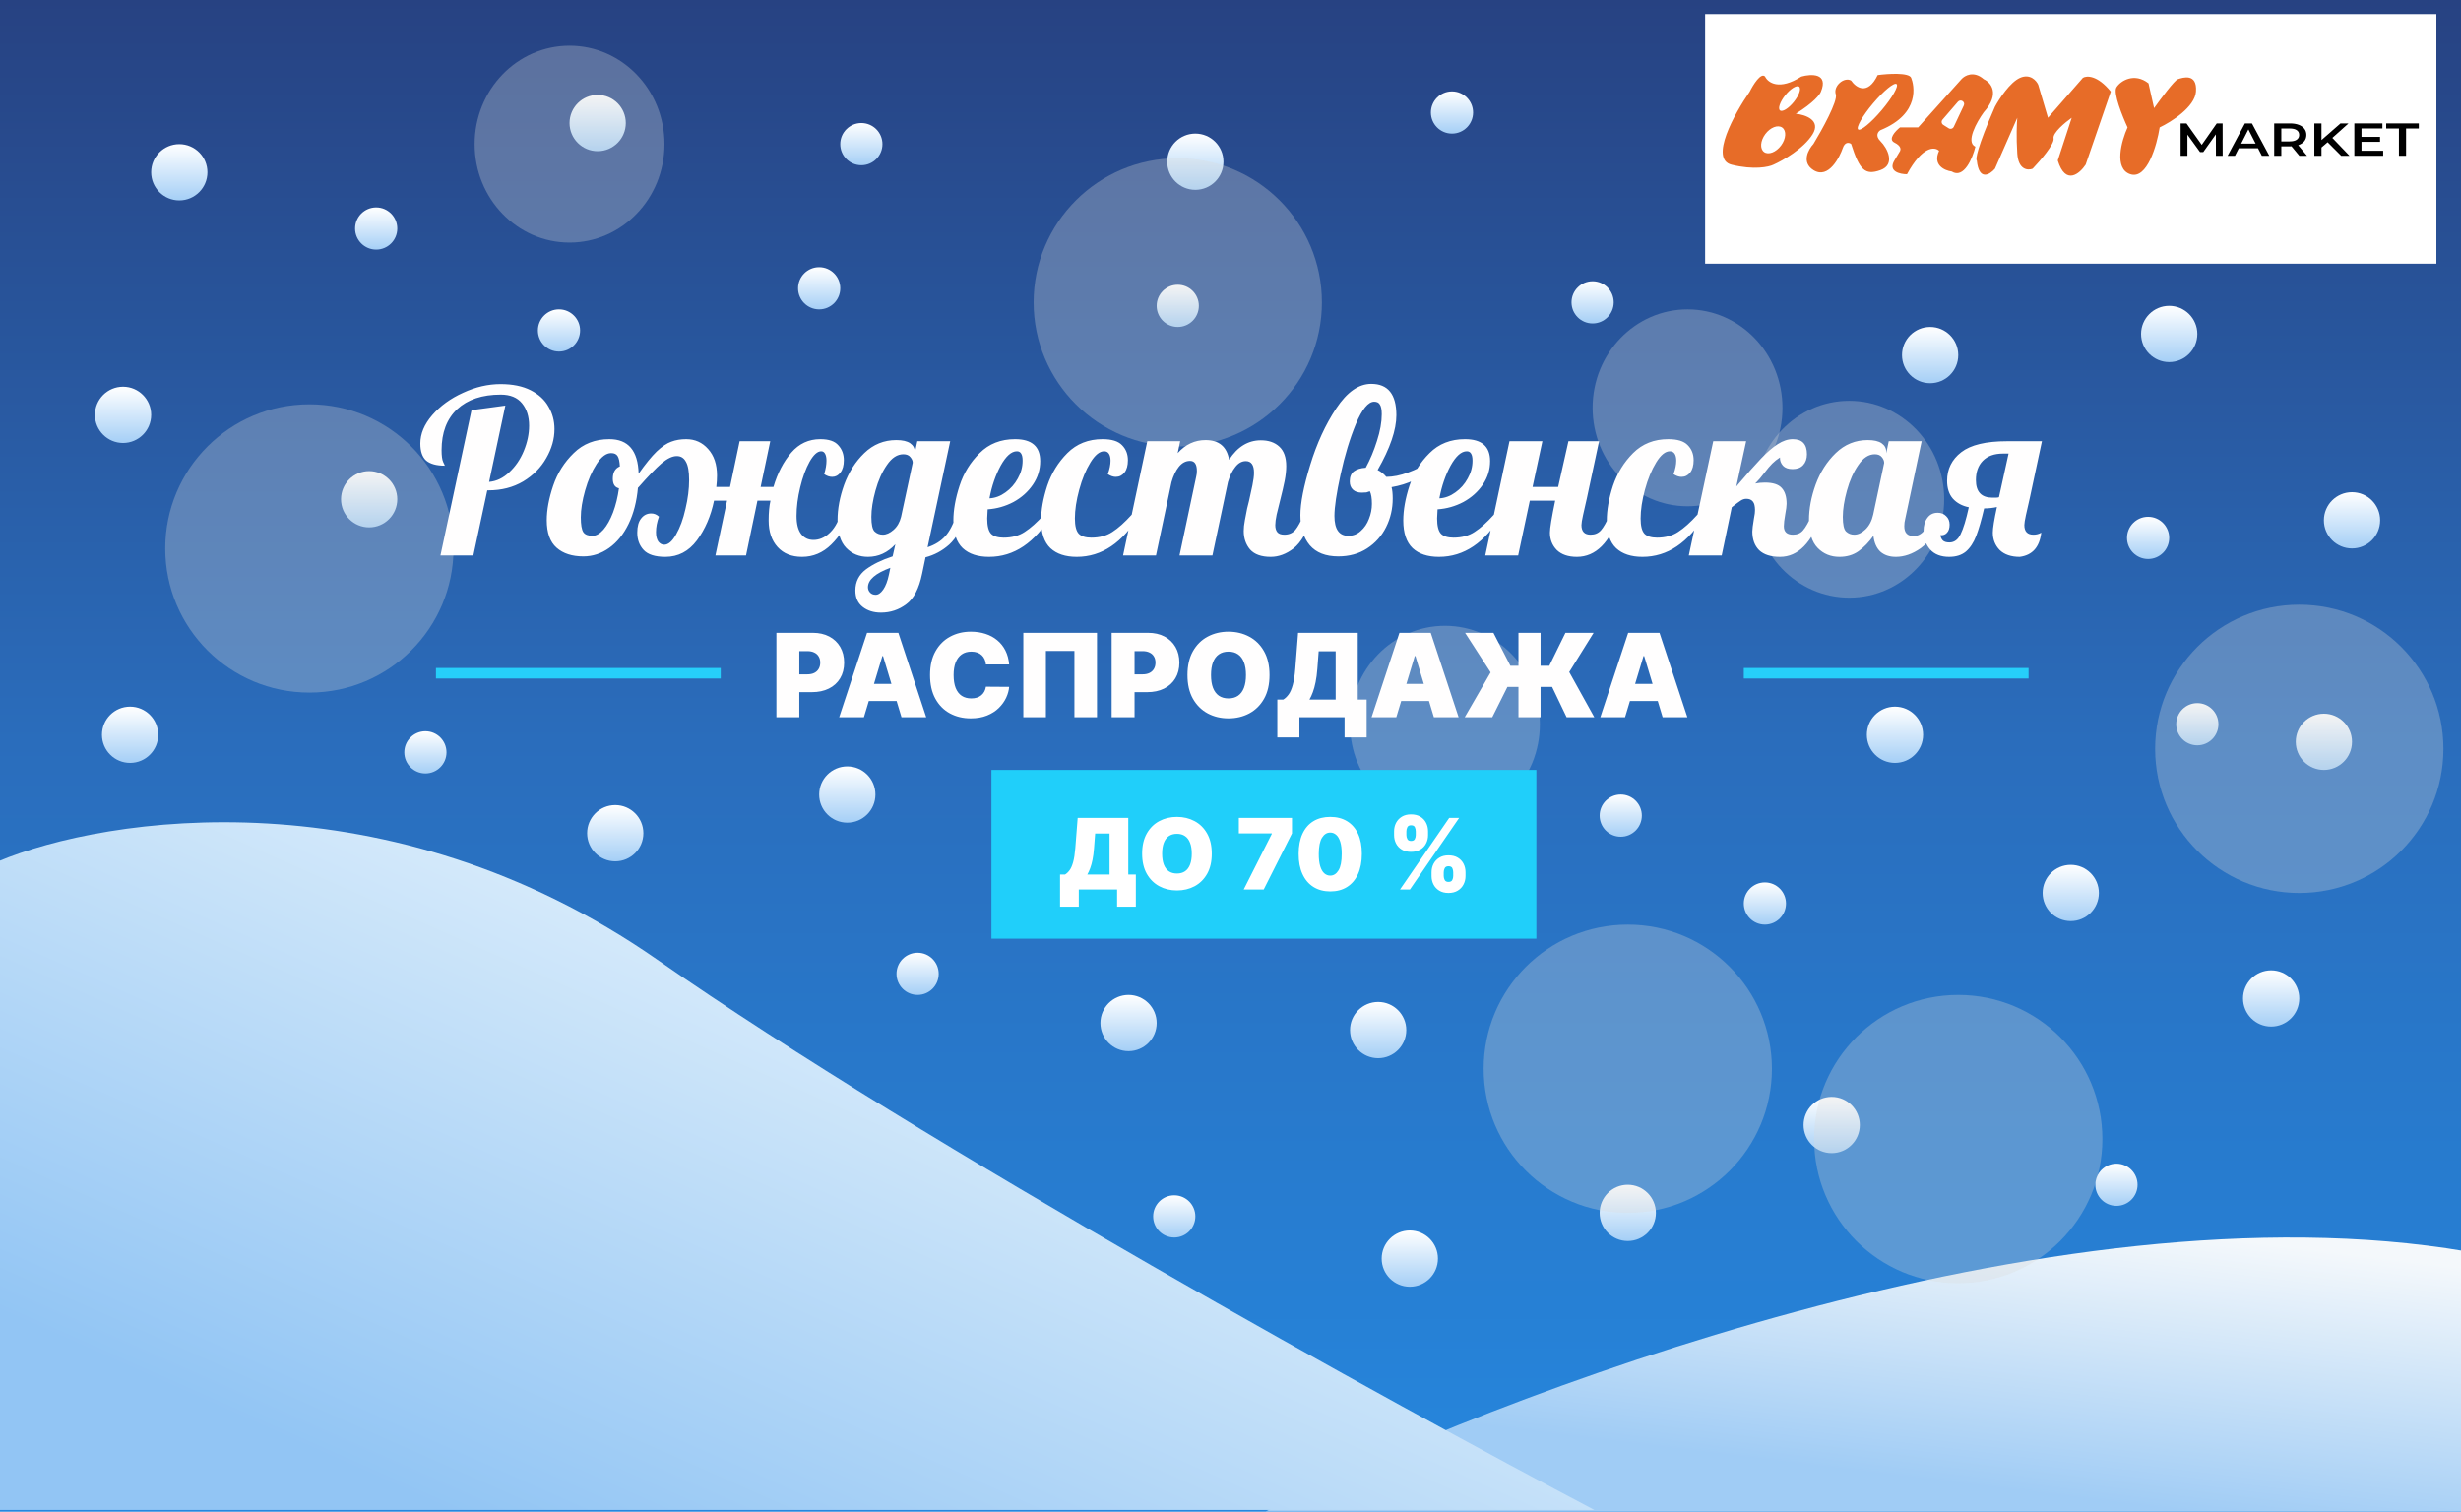
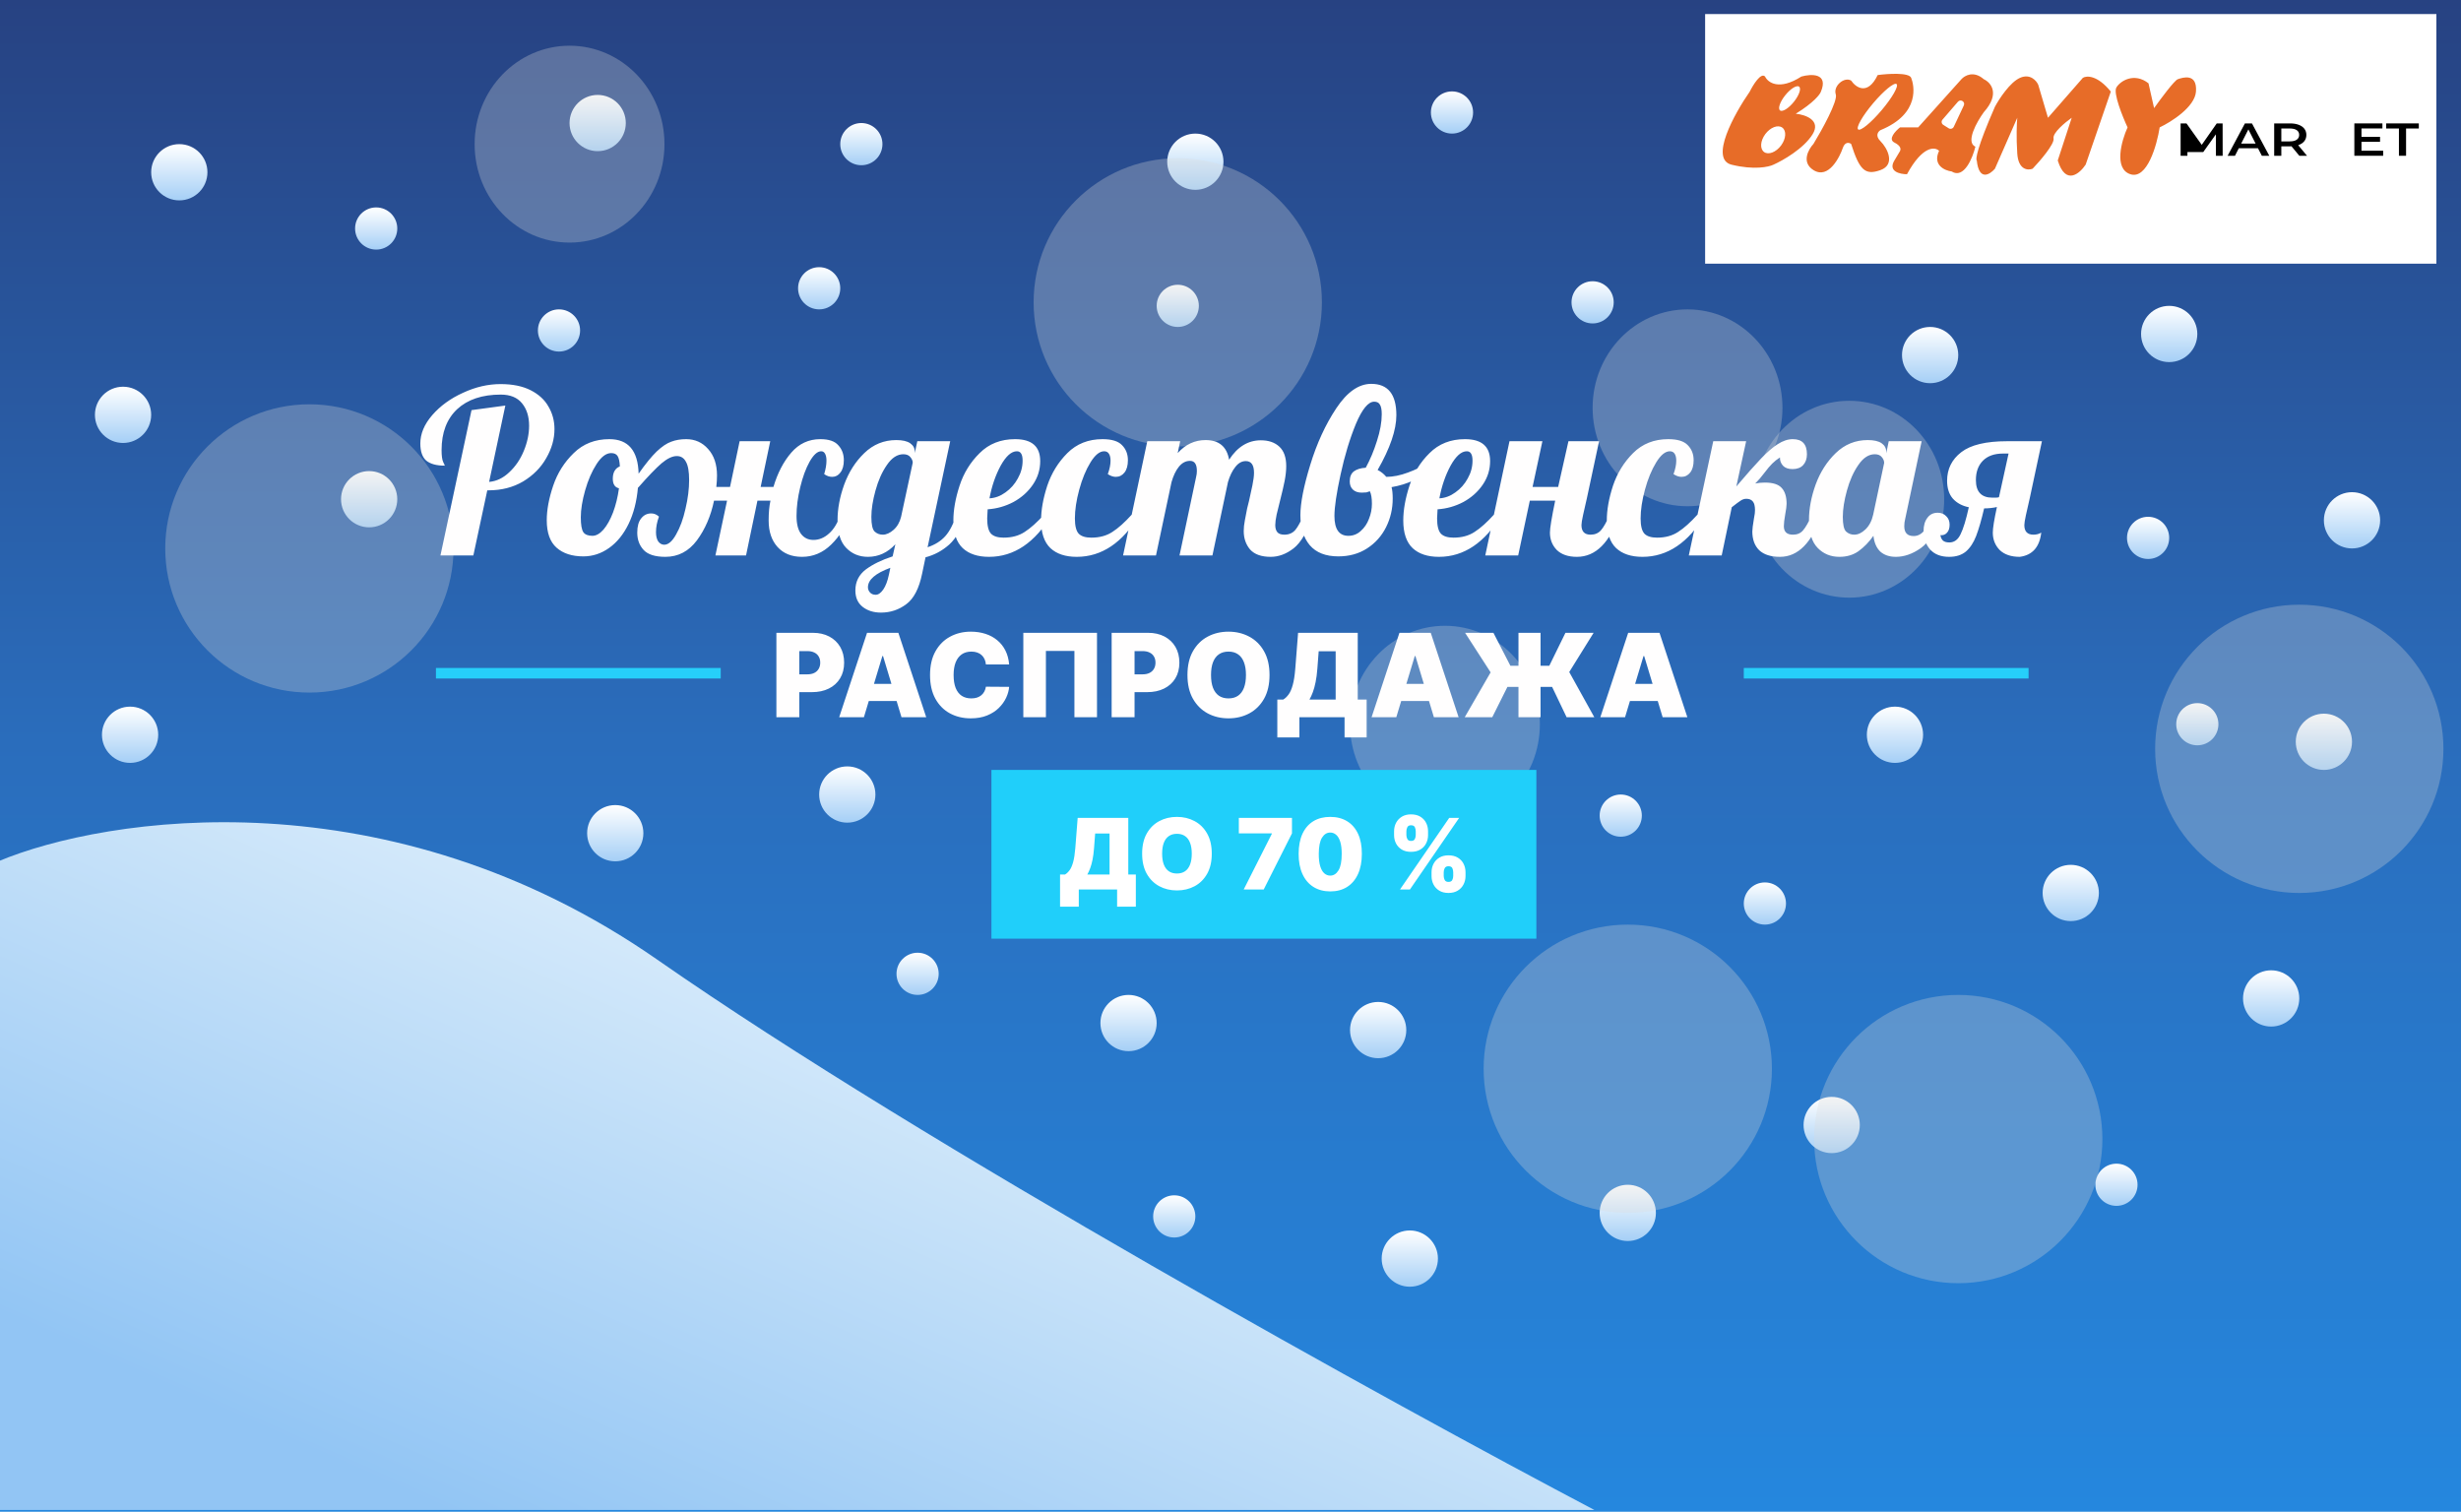
<svg xmlns="http://www.w3.org/2000/svg" width="700" height="430" viewBox="0 0 700 430" fill="none">
  <g clip-path="url(#clip0_589_2)">
    <rect width="700" height="430" fill="url(#paint0_linear_589_2)" />
-     <path d="M701.5 355.94C583.9 335.94 424.833 396.94 360 429.94H701.5V355.94Z" fill="url(#paint1_linear_589_2)" />
    <circle cx="51" cy="49" r="8" fill="url(#paint2_linear_589_2)" />
    <circle cx="105" cy="142" r="8" fill="url(#paint3_linear_589_2)" />
    <circle cx="37" cy="209" r="8" fill="url(#paint4_linear_589_2)" />
    <circle cx="241" cy="226" r="8" fill="url(#paint5_linear_589_2)" />
    <circle cx="170" cy="35" r="8" fill="url(#paint6_linear_589_2)" />
    <circle cx="175" cy="237" r="8" fill="url(#paint7_linear_589_2)" />
    <circle cx="617" cy="95" r="8" fill="url(#paint8_linear_589_2)" />
    <circle cx="340" cy="46" r="8" fill="url(#paint9_linear_589_2)" />
    <circle cx="463" cy="345" r="8" fill="url(#paint10_linear_589_2)" />
    <circle cx="669" cy="148" r="8" fill="url(#paint11_linear_589_2)" />
    <circle cx="661" cy="211" r="8" fill="url(#paint12_linear_589_2)" />
    <circle cx="611" cy="153" r="6" fill="url(#paint13_linear_589_2)" />
    <g opacity="0.3" filter="url(#filter0_f_589_2)">
      <circle cx="463" cy="304" r="41" fill="#D9D9D9" />
    </g>
    <g opacity="0.3" filter="url(#filter1_f_589_2)">
      <ellipse cx="480" cy="116" rx="27" ry="28" fill="#D9D9D9" />
    </g>
    <circle cx="539" cy="209" r="8" fill="url(#paint14_linear_589_2)" />
    <circle cx="589" cy="254" r="8" fill="url(#paint15_linear_589_2)" />
    <circle cx="521" cy="320" r="8" fill="url(#paint16_linear_589_2)" />
    <circle cx="549" cy="101" r="8" fill="url(#paint17_linear_589_2)" />
    <circle cx="646" cy="284" r="8" fill="url(#paint18_linear_589_2)" />
    <circle cx="35" cy="118" r="8" fill="url(#paint19_linear_589_2)" />
    <circle cx="107" cy="65" r="6" fill="url(#paint20_linear_589_2)" />
-     <circle cx="121" cy="214" r="6" fill="url(#paint21_linear_589_2)" />
    <circle cx="461" cy="232" r="6" fill="url(#paint22_linear_589_2)" />
    <circle cx="335" cy="87" r="6" fill="url(#paint23_linear_589_2)" />
    <circle cx="413" cy="32" r="6" fill="url(#paint24_linear_589_2)" />
    <circle cx="261" cy="277" r="6" fill="url(#paint25_linear_589_2)" />
    <circle cx="625" cy="206" r="6" fill="url(#paint26_linear_589_2)" />
    <circle cx="245" cy="41" r="6" fill="url(#paint27_linear_589_2)" />
    <circle cx="233" cy="82" r="6" fill="url(#paint28_linear_589_2)" />
    <circle cx="159" cy="94" r="6" fill="url(#paint29_linear_589_2)" />
    <circle cx="502" cy="257" r="6" fill="url(#paint30_linear_589_2)" />
    <circle cx="453" cy="86" r="6" fill="url(#paint31_linear_589_2)" />
    <circle cx="602" cy="337" r="6" fill="url(#paint32_linear_589_2)" />
    <g filter="url(#filter2_d_589_2)">
      <rect x="485" width="208" height="71" fill="white" />
    </g>
    <path d="M682.346 44.307V36.55H678.723V35.103H688V36.55H684.376V44.307H682.346Z" fill="black" />
    <path d="M671.539 38.93H676.975V40.337H671.539V38.93ZM671.695 42.874H677.865V44.307H669.665V35.103H677.646V36.537H671.695V42.874Z" fill="black" />
-     <path d="M660.098 42.138L659.989 40.113L665.721 35.103H668.001L663.238 39.364L662.113 40.402L660.098 42.138ZM658.287 44.307V35.103H660.317V44.307H658.287ZM665.908 44.307L661.723 40.113L663.066 38.864L668.283 44.307H665.908Z" fill="black" />
    <path d="M646.863 44.307V35.103H651.361C652.329 35.103 653.157 35.235 653.844 35.498C654.542 35.761 655.078 36.138 655.453 36.629C655.828 37.12 656.015 37.703 656.015 38.377C656.015 39.052 655.828 39.635 655.453 40.126C655.078 40.608 654.542 40.981 653.844 41.244C653.157 41.498 652.329 41.625 651.361 41.625H647.987L648.893 40.849V44.307H646.863ZM654.016 44.307L651.251 40.968H653.422L656.202 44.307H654.016ZM648.893 41.033L647.987 40.218H651.267C652.162 40.218 652.834 40.056 653.282 39.732C653.74 39.407 653.969 38.956 653.969 38.377C653.969 37.79 653.74 37.339 653.282 37.023C652.834 36.708 652.162 36.55 651.267 36.55H647.987L648.893 35.708V41.033Z" fill="black" />
    <path d="M633.618 44.307L638.537 35.103H640.537L645.472 44.307H643.348L639.115 36.011H639.927L635.71 44.307H633.618ZM635.882 42.177L636.429 40.836H642.333L642.879 42.177H635.882Z" fill="black" />
-     <path d="M620.247 44.307V35.103H621.918L626.697 41.822H625.823L630.524 35.103H632.195L632.211 44.307H630.29L630.274 37.641H630.68L626.682 43.255H625.776L621.715 37.641H622.184V44.307H620.247Z" fill="black" />
+     <path d="M620.247 44.307V35.103H621.918L626.697 41.822H625.823L630.524 35.103H632.195L632.211 44.307H630.29L630.274 37.641H630.68L626.682 43.255H625.776H622.184V44.307H620.247Z" fill="black" />
    <path fill-rule="evenodd" clip-rule="evenodd" d="M534.077 21.35C531.218 27.305 527.856 24.876 526.533 22.918C524.547 21.742 521.37 24.485 522.165 26.835C522.8 28.716 518.194 37.021 515.811 40.939C514.355 42.506 512.317 46.188 515.811 48.382C520.179 51.124 523.356 44.465 524.15 42.114C524.785 40.233 526.003 40.547 526.533 40.939C528.915 48.382 530.504 49.949 534.872 48.382C539.24 46.815 536.857 42.114 534.872 40.155C533.283 38.588 534.21 37.413 534.872 37.021C546.387 32.32 544.402 24.093 543.608 22.134C542.972 20.567 536.989 20.959 534.077 21.35ZM535.198 31.357C532.182 34.922 529.198 37.367 528.532 36.819C527.867 36.27 529.772 32.936 532.787 29.372C535.803 25.807 538.787 23.362 539.453 23.91C540.119 24.458 538.214 27.793 535.198 31.357ZM592.45 22.134L582.523 33.495L579.743 24.093C579.214 22.917 577.44 20.88 574.581 22.134C571.722 23.387 568.625 28.141 567.433 30.361C562.35 41.957 561.874 45.378 562.271 45.64C562.906 51.594 565.977 49.688 567.433 47.99L573.787 33.495C573.654 34.931 573.469 38.98 573.787 43.681C574.104 48.382 576.831 48.513 578.155 47.99C580.273 45.77 584.429 40.938 584.111 39.371C583.794 37.804 587.42 34.801 589.273 33.495L585.303 45.64C587.526 52.848 591.524 49.427 593.244 46.815L600.392 26.051C596.58 21.35 593.509 21.481 592.45 22.134ZM601.98 24.876C601.027 26.443 603.701 33.103 605.157 36.237C603.437 40.024 601.186 47.99 605.951 49.557C610.717 51.124 613.496 41.33 614.29 36.237C617.6 34.67 624.297 30.439 624.615 26.051C625.003 20.688 620.834 22.068 619.536 22.498L619.453 22.526C618.5 22.839 614.555 28.141 612.702 30.753L611.114 23.701C607.143 20.567 603.172 22.917 601.98 24.876ZM512.374 21.772C506.02 25.846 502.844 23.47 502.05 21.772C500.884 20.519 498.652 24.123 497.681 26.081C493.313 32.35 486.166 45.278 492.519 46.845C498.873 48.412 503.108 47.498 504.432 46.845C507.079 45.67 513.009 42.3 515.551 38.226C518.092 34.152 513.433 32.611 510.786 32.35C515.868 29.215 517.669 26.865 517.933 26.081C520.157 20.754 515.154 20.989 512.374 21.772ZM510.233 28.978C508.734 30.843 506.975 31.929 506.304 31.404C505.633 30.88 506.305 28.942 507.804 27.078C509.302 25.213 511.061 24.127 511.732 24.651C512.403 25.176 511.732 27.113 510.233 28.978ZM501.77 43.239C503.007 44.136 505.168 43.309 506.597 41.391C508.026 39.474 508.181 37.192 506.945 36.295C505.708 35.398 503.547 36.225 502.118 38.142C500.689 40.06 500.533 42.342 501.77 43.239ZM564.257 31.928C569.022 26.6 566.242 23.44 564.257 22.526C561.397 20.018 558.83 21.481 557.903 22.526L545.593 36.237H540.431C539.107 37.282 536.936 39.606 538.842 40.547C540.749 41.487 540.696 42.505 540.431 42.897C540.696 42.505 540.749 42.505 538.842 45.64C536.936 48.774 540.431 49.557 542.416 49.557C546.864 41.409 550.358 41.722 551.549 42.897C549.643 46.972 553.138 48.513 555.123 48.774C558.618 50.968 561.08 44.987 561.874 41.722C559.015 40.468 562.271 34.67 564.257 31.928ZM556.903 28.944C557.664 28.062 559.073 28.952 558.578 30.003L555.728 36.061C555.47 36.609 554.784 36.808 554.272 36.484L552.735 35.512C552.222 35.188 552.119 34.49 552.516 34.031L556.903 28.944Z" fill="#E76C28" />
    <g opacity="0.3" filter="url(#filter3_f_589_2)">
      <circle cx="88" cy="156" r="41" fill="#D9D9D9" />
    </g>
    <g opacity="0.3" filter="url(#filter4_f_589_2)">
      <circle cx="557" cy="324" r="41" fill="#D9D9D9" />
    </g>
    <g opacity="0.3" filter="url(#filter5_f_589_2)">
      <circle cx="654" cy="213" r="41" fill="#D9D9D9" />
    </g>
    <g opacity="0.3" filter="url(#filter6_f_589_2)">
      <circle cx="335" cy="86" r="41" fill="#D9D9D9" />
    </g>
    <g opacity="0.3" filter="url(#filter7_f_589_2)">
      <ellipse cx="162" cy="41" rx="27" ry="28" fill="#D9D9D9" />
    </g>
    <g opacity="0.3" filter="url(#filter8_f_589_2)">
      <ellipse cx="526" cy="142" rx="27" ry="28" fill="#D9D9D9" />
    </g>
    <g opacity="0.3" filter="url(#filter9_f_589_2)">
      <ellipse cx="411" cy="206" rx="27" ry="28" fill="#D9D9D9" />
    </g>
    <g filter="url(#filter10_d_589_2)">
      <path d="M134.117 112.66L143.737 111.36L139.122 133.07C141.202 132.897 143.109 131.987 144.842 130.34C146.619 128.693 148.006 126.657 149.002 124.23C149.999 121.803 150.497 119.42 150.497 117.08C150.497 114.48 149.826 112.357 148.482 110.71C147.139 109.063 145.124 108.24 142.437 108.24C137.151 108.24 133.012 109.627 130.022 112.4C127.076 115.173 125.602 119.052 125.602 124.035C125.602 125.638 125.754 126.765 126.057 127.415C126.361 128.022 126.512 128.368 126.512 128.455C124.172 128.455 122.417 127.978 121.247 127.025C120.121 126.028 119.557 124.403 119.557 122.15C119.557 119.377 120.684 116.69 122.937 114.09C125.234 111.447 128.159 109.323 131.712 107.72C135.266 106.073 138.819 105.25 142.372 105.25C145.796 105.25 148.656 105.835 150.952 107.005C153.249 108.175 154.939 109.735 156.022 111.685C157.149 113.592 157.712 115.715 157.712 118.055C157.712 120.872 156.932 123.623 155.372 126.31C153.856 128.997 151.667 131.207 148.807 132.94C145.947 134.63 142.654 135.475 138.927 135.475H138.602L134.637 154H125.277L134.117 112.66ZM189.253 154.39C186.35 154.39 184.292 153.74 183.078 152.44C181.865 151.14 181.258 149.493 181.258 147.5C181.258 145.723 181.627 144.38 182.363 143.47C183.1 142.517 184.053 142.04 185.223 142.04C186.047 142.04 186.783 142.343 187.433 142.95C186.87 144.467 186.588 145.94 186.588 147.37C186.588 148.497 186.805 149.385 187.238 150.035C187.715 150.642 188.278 150.945 188.928 150.945C190.098 150.945 191.225 149.97 192.308 148.02C193.435 146.07 194.323 143.643 194.973 140.74C195.667 137.837 196.013 135.107 196.013 132.55C196.013 130.123 195.71 128.39 195.103 127.35C194.54 126.267 193.673 125.725 192.503 125.725C191.247 125.725 189.795 126.418 188.148 127.805C186.545 129.192 184.335 131.488 181.518 134.695H181.453C181.107 138.638 180.218 142.083 178.788 145.03C177.358 147.977 175.517 150.252 173.263 151.855C171.01 153.458 168.562 154.26 165.918 154.26C162.712 154.26 160.177 153.437 158.313 151.79C156.45 150.143 155.518 147.543 155.518 143.99C155.518 141.043 156.125 137.772 157.338 134.175C158.552 130.578 160.502 127.48 163.188 124.88C165.875 122.237 169.255 120.915 173.328 120.915C178.702 120.915 181.475 124.187 181.648 130.73C183.598 127.957 185.31 125.855 186.783 124.425C188.3 122.995 189.687 122.063 190.943 121.63C192.2 121.153 193.608 120.915 195.168 120.915C197.682 120.915 199.762 121.847 201.408 123.71C203.098 125.573 203.943 128.087 203.943 131.25C203.943 132.247 203.878 133.33 203.748 134.5H207.648L210.378 121.5H219.088L216.358 134.5H219.998C221.168 130.557 222.858 127.307 225.068 124.75C227.278 122.193 230.03 120.915 233.323 120.915C235.75 120.915 237.462 121.5 238.458 122.67C239.498 123.797 240.018 125.205 240.018 126.895C240.018 128.412 239.693 129.582 239.043 130.405C238.437 131.228 237.657 131.64 236.703 131.64C235.923 131.64 235.165 131.38 234.428 130.86C234.862 129.43 235.078 128.152 235.078 127.025C235.078 126.202 234.948 125.552 234.688 125.075C234.428 124.598 234.06 124.36 233.583 124.36C232.5 124.36 231.395 125.357 230.268 127.35C229.185 129.3 228.297 131.727 227.603 134.63C226.91 137.49 226.563 140.198 226.563 142.755C226.563 145.052 226.997 146.763 227.863 147.89C228.73 149.017 229.9 149.58 231.373 149.58C232.977 149.58 234.45 148.973 235.793 147.76C237.18 146.547 238.263 144.748 239.043 142.365H241.773C240.603 145.702 238.827 148.54 236.443 150.88C234.06 153.22 231.287 154.39 228.123 154.39C225.177 154.39 222.858 153.458 221.168 151.595C219.478 149.732 218.633 147.218 218.633 144.055C218.633 141.802 218.807 139.917 219.153 138.4H215.448L212.198 154H203.488L206.803 138.4H203.098C202.188 142.777 200.563 146.547 198.223 149.71C195.883 152.83 192.893 154.39 189.253 154.39ZM168.518 148.41C169.558 148.41 170.598 147.825 171.638 146.655C172.678 145.442 173.588 143.817 174.368 141.78C175.148 139.7 175.712 137.403 176.058 134.89C174.888 134.63 174.303 133.72 174.303 132.16C174.303 130.383 174.975 129.213 176.318 128.65C176.232 127.22 176.015 126.245 175.668 125.725C175.322 125.162 174.715 124.88 173.848 124.88C172.418 124.88 171.032 125.92 169.688 128C168.345 130.08 167.262 132.572 166.438 135.475C165.615 138.378 165.203 140.935 165.203 143.145C165.203 145.225 165.442 146.633 165.918 147.37C166.395 148.063 167.262 148.41 168.518 148.41ZM250.58 170.25C248.5 170.25 246.766 169.708 245.38 168.625C243.993 167.542 243.3 165.982 243.3 163.945C243.3 161.475 244.296 159.482 246.29 157.965C248.283 156.492 250.818 155.257 253.895 154.26L254.675 150.815C252.465 153.198 249.865 154.39 246.875 154.39C244.405 154.39 242.346 153.545 240.7 151.855C239.053 150.165 238.23 147.522 238.23 143.925C238.23 140.718 238.858 137.36 240.115 133.85C241.415 130.297 243.321 127.307 245.835 124.88C248.391 122.41 251.425 121.175 254.935 121.175C256.711 121.175 258.033 121.478 258.9 122.085C259.766 122.692 260.2 123.493 260.2 124.49V124.88L260.915 121.5H270.275L263.84 151.66C265.92 150.967 267.588 149.927 268.845 148.54C270.101 147.153 271.163 145.095 272.03 142.365H274.76C273.59 146.222 272.008 149.06 270.015 150.88C268.021 152.657 265.768 153.87 263.255 154.52L262.28 159.2C261.413 163.403 259.918 166.285 257.795 167.845C255.671 169.448 253.266 170.25 250.58 170.25ZM251.1 148.085C252.096 148.085 253.115 147.63 254.155 146.72C255.195 145.81 255.91 144.575 256.3 143.015L259.615 127.61C259.615 127.09 259.398 126.57 258.965 126.05C258.531 125.487 257.86 125.205 256.95 125.205C255.216 125.205 253.656 126.223 252.27 128.26C250.883 130.253 249.8 132.68 249.02 135.54C248.24 138.357 247.85 140.848 247.85 143.015C247.85 145.182 248.153 146.568 248.76 147.175C249.41 147.782 250.19 148.085 251.1 148.085ZM249.085 165.18C249.821 165.18 250.536 164.682 251.23 163.685C251.923 162.688 252.465 161.258 252.855 159.395L253.245 157.51C248.998 159.07 246.875 160.912 246.875 163.035C246.875 163.598 247.07 164.097 247.46 164.53C247.85 164.963 248.391 165.18 249.085 165.18ZM281.314 154.39C278.107 154.39 275.616 153.567 273.839 151.92C272.062 150.23 271.174 147.608 271.174 144.055C271.174 141.065 271.759 137.772 272.929 134.175C274.099 130.578 276.006 127.48 278.649 124.88C281.292 122.237 284.651 120.915 288.724 120.915C293.491 120.915 295.874 122.995 295.874 127.155C295.874 129.582 295.181 131.813 293.794 133.85C292.407 135.887 290.566 137.533 288.269 138.79C285.972 140.003 283.524 140.697 280.924 140.87C280.837 142.17 280.794 143.037 280.794 143.47C280.794 145.593 281.162 147.045 281.899 147.825C282.636 148.562 283.827 148.93 285.474 148.93C287.814 148.93 289.807 148.388 291.454 147.305C293.144 146.222 294.986 144.575 296.979 142.365H299.189C294.379 150.382 288.421 154.39 281.314 154.39ZM281.444 137.75C283.047 137.663 284.564 137.1 285.994 136.06C287.467 135.02 288.637 133.698 289.504 132.095C290.414 130.492 290.869 128.802 290.869 127.025C290.869 125.248 290.327 124.36 289.244 124.36C287.684 124.36 286.146 125.725 284.629 128.455C283.156 131.185 282.094 134.283 281.444 137.75ZM306.26 154.39C303.054 154.39 300.562 153.567 298.785 151.92C297.009 150.23 296.12 147.608 296.12 144.055C296.12 141.065 296.705 137.772 297.875 134.175C299.089 130.578 300.995 127.48 303.595 124.88C306.239 122.237 309.575 120.915 313.605 120.915C316.205 120.915 318.047 121.478 319.13 122.605C320.257 123.732 320.82 125.162 320.82 126.895C320.82 128.412 320.495 129.582 319.845 130.405C319.195 131.228 318.372 131.64 317.375 131.64C316.639 131.64 315.88 131.38 315.1 130.86C315.62 129.43 315.88 128.152 315.88 127.025C315.88 126.202 315.729 125.552 315.425 125.075C315.122 124.598 314.667 124.36 314.06 124.36C312.76 124.36 311.46 125.422 310.16 127.545C308.86 129.668 307.799 132.247 306.975 135.28C306.152 138.313 305.74 141.043 305.74 143.47C305.74 145.593 306.109 147.045 306.845 147.825C307.582 148.562 308.774 148.93 310.42 148.93C312.76 148.93 314.754 148.388 316.4 147.305C318.09 146.222 319.932 144.575 321.925 142.365H324.135C319.325 150.382 313.367 154.39 306.26 154.39ZM361.432 154.39C358.788 154.39 356.838 153.697 355.582 152.31C354.368 150.88 353.762 149.125 353.762 147.045C353.762 146.135 353.87 145.117 354.087 143.99C354.303 142.82 354.52 141.693 354.737 140.61C354.997 139.527 355.17 138.833 355.257 138.53C355.603 137.013 355.928 135.518 356.232 134.045C356.535 132.572 356.687 131.38 356.687 130.47C356.687 128.26 355.907 127.155 354.347 127.155C353.22 127.155 352.223 127.718 351.357 128.845C350.49 129.928 349.797 131.358 349.277 133.135L344.857 154H335.497L340.242 131.575C340.372 131.055 340.437 130.513 340.437 129.95C340.437 128.043 339.787 127.09 338.487 127.09C337.273 127.09 336.212 127.653 335.302 128.78C334.435 129.863 333.742 131.315 333.222 133.135L328.802 154H319.442L326.332 121.5H335.692L334.977 124.88C337.187 122.41 339.83 121.175 342.907 121.175C346.72 121.175 348.952 123.038 349.602 126.765C351.985 123.082 354.997 121.24 358.637 121.24C360.847 121.24 362.602 121.847 363.902 123.06C365.202 124.273 365.852 126.115 365.852 128.585C365.852 129.842 365.7 131.25 365.397 132.81C365.093 134.327 364.66 136.19 364.097 138.4C363.75 139.743 363.425 141.065 363.122 142.365C362.862 143.622 362.732 144.618 362.732 145.355C362.732 146.222 362.927 146.893 363.317 147.37C363.707 147.847 364.378 148.085 365.332 148.085C366.632 148.085 367.672 147.63 368.452 146.72C369.232 145.767 370.012 144.315 370.792 142.365H373.522C371.918 147.132 370.055 150.338 367.932 151.985C365.852 153.588 363.685 154.39 361.432 154.39ZM380.669 154.26C377.072 154.26 374.364 153.198 372.544 151.075C370.767 148.952 369.879 146.113 369.879 142.56C369.879 139.093 370.81 134.327 372.674 128.26C374.537 122.15 377.007 116.777 380.084 112.14C383.16 107.503 386.475 105.185 390.029 105.185C394.795 105.185 397.179 108.153 397.179 114.09C397.179 118.293 395.402 123.493 391.849 129.69C392.759 130.123 393.582 130.773 394.319 131.64C396.225 131.64 398.284 131.228 400.494 130.405C402.747 129.582 404.654 128.628 406.214 127.545L406.799 129.3C405.629 130.557 404.069 131.662 402.119 132.615C400.212 133.525 398.11 134.175 395.814 134.565C396.03 135.388 396.139 136.472 396.139 137.815C396.139 140.718 395.51 143.427 394.254 145.94C392.997 148.453 391.199 150.468 388.859 151.985C386.519 153.502 383.789 154.26 380.669 154.26ZM383.529 148.41C384.872 148.41 386.042 147.955 387.039 147.045C388.079 146.135 388.859 144.987 389.379 143.6C389.942 142.213 390.224 140.783 390.224 139.31C390.224 137.707 390.029 136.515 389.639 135.735C389.335 135.865 389.01 135.973 388.664 136.06C388.317 136.103 387.862 136.125 387.299 136.125C386.259 136.125 385.435 135.843 384.829 135.28C384.222 134.717 383.919 133.937 383.919 132.94C383.919 131.64 384.309 130.687 385.089 130.08C385.912 129.473 387.039 129.127 388.469 129.04C389.725 126.743 390.787 124.208 391.654 121.435C392.564 118.618 393.019 116.083 393.019 113.83C393.019 112.53 392.845 111.62 392.499 111.1C392.195 110.537 391.654 110.255 390.874 110.255C389.184 110.255 387.45 112.357 385.674 116.56C383.94 120.763 382.489 125.552 381.319 130.925C380.149 136.298 379.564 140.242 379.564 142.755C379.564 146.525 380.885 148.41 383.529 148.41ZM409.283 154.39C406.076 154.39 403.584 153.567 401.808 151.92C400.031 150.23 399.143 147.608 399.143 144.055C399.143 141.065 399.728 137.772 400.898 134.175C402.068 130.578 403.974 127.48 406.618 124.88C409.261 122.237 412.619 120.915 416.693 120.915C421.459 120.915 423.843 122.995 423.843 127.155C423.843 129.582 423.149 131.813 421.763 133.85C420.376 135.887 418.534 137.533 416.238 138.79C413.941 140.003 411.493 140.697 408.893 140.87C408.806 142.17 408.763 143.037 408.763 143.47C408.763 145.593 409.131 147.045 409.868 147.825C410.604 148.562 411.796 148.93 413.443 148.93C415.783 148.93 417.776 148.388 419.423 147.305C421.113 146.222 422.954 144.575 424.948 142.365H427.158C422.348 150.382 416.389 154.39 409.283 154.39ZM409.413 137.75C411.016 137.663 412.533 137.1 413.963 136.06C415.436 135.02 416.606 133.698 417.473 132.095C418.383 130.492 418.838 128.802 418.838 127.025C418.838 125.248 418.296 124.36 417.213 124.36C415.653 124.36 414.114 125.725 412.598 128.455C411.124 131.185 410.063 134.283 409.413 137.75ZM448.529 154.39C446.059 154.39 444.152 153.74 442.809 152.44C441.509 151.097 440.859 149.45 440.859 147.5C440.859 146.243 441.357 143.21 442.354 138.4H435.139L431.824 154H422.464L429.354 121.5H438.714L435.919 134.5H443.199L446.124 121.5H454.834L451.389 137.62C450.956 139.483 450.587 141.108 450.284 142.495C449.981 143.882 449.829 144.835 449.829 145.355C449.829 147.175 450.696 148.085 452.429 148.085C453.642 148.085 454.617 147.673 455.354 146.85C456.091 146.027 456.936 144.532 457.889 142.365H460.619C457.889 150.382 453.859 154.39 448.529 154.39ZM467.173 154.39C463.967 154.39 461.475 153.567 459.698 151.92C457.922 150.23 457.033 147.608 457.033 144.055C457.033 141.065 457.618 137.772 458.788 134.175C460.002 130.578 461.908 127.48 464.508 124.88C467.152 122.237 470.488 120.915 474.518 120.915C477.118 120.915 478.96 121.478 480.043 122.605C481.17 123.732 481.733 125.162 481.733 126.895C481.733 128.412 481.408 129.582 480.758 130.405C480.108 131.228 479.285 131.64 478.288 131.64C477.552 131.64 476.793 131.38 476.013 130.86C476.533 129.43 476.793 128.152 476.793 127.025C476.793 126.202 476.642 125.552 476.338 125.075C476.035 124.598 475.58 124.36 474.973 124.36C473.673 124.36 472.373 125.422 471.073 127.545C469.773 129.668 468.712 132.247 467.888 135.28C467.065 138.313 466.653 141.043 466.653 143.47C466.653 145.593 467.022 147.045 467.758 147.825C468.495 148.562 469.687 148.93 471.333 148.93C473.673 148.93 475.667 148.388 477.313 147.305C479.003 146.222 480.845 144.575 482.838 142.365H485.048C480.238 150.382 474.28 154.39 467.173 154.39ZM506.29 154.39C503.69 154.39 501.718 153.762 500.375 152.505C499.075 151.205 498.425 149.428 498.425 147.175C498.425 146.568 498.576 145.355 498.88 143.535C499.096 142.452 499.205 141.607 499.205 141C499.205 138.92 498.381 137.88 496.735 137.88C496.171 137.88 495.63 138.053 495.11 138.4C494.633 138.703 493.788 139.332 492.575 140.285L489.715 154H480.355L487.31 121.5H496.67L493.875 134.37C496.821 130.903 499.161 128.26 500.895 126.44C502.628 124.62 504.21 123.255 505.64 122.345C507.113 121.392 508.543 120.915 509.93 120.915C512.616 120.915 513.96 122.345 513.96 125.205C513.96 126.505 513.591 127.545 512.855 128.325C512.161 129.062 511.165 129.43 509.865 129.43C508.651 129.43 507.741 129.105 507.135 128.455C506.528 127.762 506.246 126.982 506.29 126.115C505.466 126.635 504.73 127.22 504.08 127.87C503.43 128.52 502.715 129.365 501.935 130.405C501.025 131.618 500.136 132.658 499.27 133.525C500.136 133.352 501.046 133.265 502 133.265C504.253 133.265 505.835 133.763 506.745 134.76C507.698 135.757 508.175 137.273 508.175 139.31C508.175 139.917 508.045 140.913 507.785 142.3C507.525 143.773 507.395 144.9 507.395 145.68C507.395 147.283 508.261 148.085 509.995 148.085C511.208 148.085 512.161 147.673 512.855 146.85C513.591 146.027 514.436 144.532 515.39 142.365H518.12C515.39 150.382 511.446 154.39 506.29 154.39ZM523.188 154.39C520.718 154.39 518.66 153.545 517.013 151.855C515.367 150.165 514.543 147.522 514.543 143.925C514.543 140.718 515.172 137.36 516.428 133.85C517.728 130.297 519.635 127.307 522.148 124.88C524.705 122.41 527.738 121.175 531.248 121.175C533.025 121.175 534.347 121.478 535.213 122.085C536.08 122.692 536.513 123.493 536.513 124.49V124.945L537.228 121.5H546.588L541.908 143.6C541.735 144.25 541.648 144.943 541.648 145.68C541.648 147.543 542.537 148.475 544.313 148.475C545.527 148.475 546.567 147.912 547.433 146.785C548.343 145.658 549.058 144.185 549.578 142.365H552.308C550.705 147.045 548.712 150.23 546.328 151.92C543.988 153.567 541.627 154.39 539.243 154.39C537.423 154.39 535.95 153.892 534.823 152.895C533.74 151.855 533.09 150.36 532.873 148.41C531.617 150.187 530.208 151.638 528.648 152.765C527.132 153.848 525.312 154.39 523.188 154.39ZM527.413 148.085C528.497 148.085 529.558 147.587 530.598 146.59C531.682 145.55 532.418 144.142 532.808 142.365L535.928 127.675C535.928 127.112 535.712 126.57 535.278 126.05C534.845 125.487 534.173 125.205 533.263 125.205C531.53 125.205 529.97 126.223 528.583 128.26C527.197 130.253 526.113 132.68 525.333 135.54C524.553 138.357 524.163 140.848 524.163 143.015C524.163 145.182 524.467 146.568 525.073 147.175C525.723 147.782 526.503 148.085 527.413 148.085ZM554.412 154.39C552.072 154.39 550.274 153.697 549.017 152.31C547.76 150.88 547.132 149.125 547.132 147.045C547.132 145.485 547.5 144.228 548.237 143.275C548.93 142.322 549.905 141.845 551.162 141.845C552.159 141.845 552.96 142.17 553.567 142.82C554.217 143.427 554.542 144.228 554.542 145.225C554.542 146.265 554.282 147.045 553.762 147.565C553.285 148.085 552.679 148.302 551.942 148.215C551.985 148.778 552.202 149.277 552.592 149.71C552.982 150.1 553.61 150.295 554.477 150.295C555.864 150.295 556.925 149.515 557.662 147.955C558.442 146.395 559.222 143.838 560.002 140.285C558.095 139.895 556.579 139.072 555.452 137.815C554.369 136.558 553.827 134.868 553.827 132.745C553.827 129.408 555.17 126.7 557.857 124.62C560.544 122.54 564.899 121.5 570.922 121.5H580.802L577.357 137.62C576.924 139.483 576.555 141.108 576.252 142.495C575.949 143.882 575.797 144.835 575.797 145.355C575.797 147.175 576.664 148.085 578.397 148.085C579.22 148.085 579.957 147.89 580.607 147.5C580.13 151.617 578.094 153.913 574.497 154.39C572.027 154.39 570.12 153.74 568.777 152.44C567.477 151.097 566.827 149.45 566.827 147.5C566.827 146.243 567.217 143.817 567.997 140.22C566.827 140.48 565.614 140.61 564.357 140.61C563.577 143.947 562.819 146.568 562.082 148.475C561.345 150.382 560.37 151.855 559.157 152.895C557.944 153.892 556.362 154.39 554.412 154.39ZM567.542 137.555C568.019 137.555 568.365 137.512 568.582 137.425L571.312 125.01H569.752C567.239 125.01 565.31 125.703 563.967 127.09C562.667 128.433 562.017 130.253 562.017 132.55C562.017 135.887 563.577 137.555 566.697 137.555H567.542Z" fill="#FFFEFE" />
    </g>
    <g filter="url(#filter11_d_589_2)">
      <path d="M220.836 200V176H231.195C232.977 176 234.535 176.352 235.871 177.055C237.207 177.758 238.246 178.746 238.988 180.02C239.73 181.293 240.102 182.781 240.102 184.484C240.102 186.203 239.719 187.691 238.953 188.949C238.195 190.207 237.129 191.176 235.754 191.855C234.387 192.535 232.789 192.875 230.961 192.875H224.773V187.812H229.648C230.414 187.812 231.066 187.68 231.605 187.414C232.152 187.141 232.57 186.754 232.859 186.254C233.156 185.754 233.305 185.164 233.305 184.484C233.305 183.797 233.156 183.211 232.859 182.727C232.57 182.234 232.152 181.859 231.605 181.602C231.066 181.336 230.414 181.203 229.648 181.203H227.352V200H220.836ZM245.729 200H238.698L246.62 176H255.526L263.448 200H256.417L251.167 182.609H250.979L245.729 200ZM244.417 190.531H257.636V195.406H244.417V190.531ZM287.038 185H280.429C280.382 184.453 280.257 183.957 280.054 183.512C279.858 183.066 279.585 182.684 279.233 182.363C278.89 182.035 278.472 181.785 277.979 181.613C277.487 181.434 276.929 181.344 276.304 181.344C275.21 181.344 274.284 181.609 273.526 182.141C272.776 182.672 272.206 183.434 271.815 184.426C271.433 185.418 271.241 186.609 271.241 188C271.241 189.469 271.437 190.699 271.827 191.691C272.226 192.676 272.8 193.418 273.55 193.918C274.3 194.41 275.202 194.656 276.257 194.656C276.858 194.656 277.397 194.582 277.874 194.434C278.351 194.277 278.765 194.055 279.116 193.766C279.468 193.477 279.753 193.129 279.972 192.723C280.198 192.309 280.351 191.844 280.429 191.328L287.038 191.375C286.96 192.391 286.675 193.426 286.183 194.48C285.69 195.527 284.991 196.496 284.085 197.387C283.187 198.27 282.073 198.98 280.745 199.52C279.417 200.059 277.874 200.328 276.116 200.328C273.913 200.328 271.937 199.855 270.187 198.91C268.444 197.965 267.065 196.574 266.05 194.738C265.042 192.902 264.538 190.656 264.538 188C264.538 185.328 265.054 183.078 266.085 181.25C267.116 179.414 268.507 178.027 270.257 177.09C272.007 176.145 273.96 175.672 276.116 175.672C277.632 175.672 279.026 175.879 280.3 176.293C281.573 176.707 282.69 177.312 283.651 178.109C284.612 178.898 285.386 179.871 285.972 181.027C286.558 182.184 286.913 183.508 287.038 185ZM312.025 176V200H305.604V181.156H297.494V200H291.072V176H312.025ZM316.194 200V176H326.554C328.335 176 329.894 176.352 331.229 177.055C332.565 177.758 333.604 178.746 334.347 180.02C335.089 181.293 335.46 182.781 335.46 184.484C335.46 186.203 335.077 187.691 334.312 188.949C333.554 190.207 332.487 191.176 331.112 191.855C329.745 192.535 328.147 192.875 326.319 192.875H320.132V187.812H325.007C325.772 187.812 326.425 187.68 326.964 187.414C327.511 187.141 327.929 186.754 328.218 186.254C328.515 185.754 328.663 185.164 328.663 184.484C328.663 183.797 328.515 183.211 328.218 182.727C327.929 182.234 327.511 181.859 326.964 181.602C326.425 181.336 325.772 181.203 325.007 181.203H322.71V200H316.194ZM361.101 188C361.101 190.672 360.581 192.926 359.542 194.762C358.503 196.59 357.101 197.977 355.335 198.922C353.569 199.859 351.601 200.328 349.429 200.328C347.241 200.328 345.265 199.855 343.499 198.91C341.741 197.957 340.343 196.566 339.304 194.738C338.272 192.902 337.757 190.656 337.757 188C337.757 185.328 338.272 183.078 339.304 181.25C340.343 179.414 341.741 178.027 343.499 177.09C345.265 176.145 347.241 175.672 349.429 175.672C351.601 175.672 353.569 176.145 355.335 177.09C357.101 178.027 358.503 179.414 359.542 181.25C360.581 183.078 361.101 185.328 361.101 188ZM354.397 188C354.397 186.562 354.206 185.352 353.823 184.367C353.448 183.375 352.89 182.625 352.147 182.117C351.413 181.602 350.507 181.344 349.429 181.344C348.351 181.344 347.44 181.602 346.698 182.117C345.964 182.625 345.405 183.375 345.022 184.367C344.647 185.352 344.46 186.562 344.46 188C344.46 189.437 344.647 190.652 345.022 191.645C345.405 192.629 345.964 193.379 346.698 193.895C347.44 194.402 348.351 194.656 349.429 194.656C350.507 194.656 351.413 194.402 352.147 193.895C352.89 193.379 353.448 192.629 353.823 191.645C354.206 190.652 354.397 189.437 354.397 188ZM363.318 205.766V194.984H365.006C365.568 194.641 366.076 194.156 366.529 193.531C366.99 192.906 367.381 192.012 367.701 190.848C368.029 189.684 368.271 188.125 368.428 186.172L369.225 176H386.193V194.984H388.725V205.766H382.443V200H369.6V205.766H363.318ZM372.459 194.984H379.912V181.25H375.084L374.709 186.172C374.6 187.641 374.432 188.926 374.205 190.027C373.986 191.121 373.725 192.074 373.42 192.887C373.123 193.691 372.803 194.391 372.459 194.984ZM397.162 200H390.131L398.053 176H406.959L414.881 200H407.85L402.6 182.609H402.412L397.162 200ZM395.85 190.531H409.068V195.406H395.85V190.531ZM438.192 176V200H431.911V176H438.192ZM416.63 200L423.989 187.25L416.724 176H424.786L429.614 185.375H440.677L445.271 176H453.286L446.349 187.156L453.474 200H445.599L441.474 191.375H428.771L424.458 200H416.63ZM462.228 200H455.196L463.118 176H472.024L479.946 200H472.915L467.665 182.609H467.478L462.228 200ZM460.915 190.531H474.134V195.406H460.915V190.531Z" fill="#FFFEFE" />
    </g>
    <g filter="url(#filter12_d_589_2)">
      <line x1="205" y1="187.5" x2="124" y2="187.5" stroke="#26CFFA" stroke-width="3" />
    </g>
    <g filter="url(#filter13_d_589_2)">
      <line x1="577" y1="187.5" x2="496" y2="187.5" stroke="#26CFFA" stroke-width="3" />
    </g>
    <g filter="url(#filter14_d_589_2)">
      <rect x="282" y="215" width="155" height="48" fill="#20CFFA" />
    </g>
    <path d="M187 273C110.6 219.8 30.167 232.166 -0.5 245V429.5H453.5C396.5 399.5 263.4 326.2 187 273Z" fill="url(#paint33_linear_589_2)" />
    <g filter="url(#filter15_d_589_2)">
      <path d="M301.519 253.892V244.744H302.951C303.428 244.453 303.859 244.042 304.244 243.511C304.635 242.981 304.966 242.222 305.238 241.234C305.516 240.247 305.722 238.924 305.854 237.267L306.531 228.636H320.928V244.744H323.076V253.892H317.746V249H306.849V253.892H301.519ZM309.275 244.744H315.599V233.091H311.502L311.184 237.267C311.091 238.513 310.949 239.604 310.756 240.538C310.571 241.466 310.349 242.275 310.09 242.964C309.838 243.647 309.567 244.241 309.275 244.744ZM344.673 238.818C344.673 241.085 344.232 242.998 343.35 244.555C342.469 246.107 341.279 247.283 339.781 248.085C338.282 248.881 336.612 249.278 334.769 249.278C332.913 249.278 331.236 248.877 329.738 248.075C328.246 247.267 327.06 246.087 326.178 244.536C325.303 242.978 324.866 241.072 324.866 238.818C324.866 236.551 325.303 234.642 326.178 233.091C327.06 231.533 328.246 230.357 329.738 229.561C331.236 228.759 332.913 228.358 334.769 228.358C336.612 228.358 338.282 228.759 339.781 229.561C341.279 230.357 342.469 231.533 343.35 233.091C344.232 234.642 344.673 236.551 344.673 238.818ZM338.985 238.818C338.985 237.598 338.823 236.571 338.498 235.736C338.18 234.894 337.706 234.258 337.076 233.827C336.453 233.389 335.684 233.17 334.769 233.17C333.854 233.17 333.082 233.389 332.452 233.827C331.829 234.258 331.355 234.894 331.031 235.736C330.712 236.571 330.553 237.598 330.553 238.818C330.553 240.038 330.712 241.069 331.031 241.911C331.355 242.746 331.829 243.382 332.452 243.82C333.082 244.25 333.854 244.466 334.769 244.466C335.684 244.466 336.453 244.25 337.076 243.82C337.706 243.382 338.18 242.746 338.498 241.911C338.823 241.069 338.985 240.038 338.985 238.818ZM353.763 249L361.757 233.17V233.051H352.371V228.636H367.485V233.051L359.451 249H353.763ZM378.37 249.557C376.521 249.55 374.923 249.123 373.577 248.274C372.232 247.426 371.194 246.203 370.465 244.605C369.736 243.008 369.375 241.092 369.381 238.858C369.388 236.617 369.753 234.715 370.475 233.151C371.204 231.586 372.238 230.396 373.577 229.581C374.923 228.766 376.521 228.358 378.37 228.358C380.219 228.358 381.817 228.769 383.163 229.591C384.508 230.406 385.546 231.596 386.275 233.161C387.004 234.725 387.365 236.624 387.359 238.858C387.359 241.105 386.994 243.027 386.265 244.625C385.536 246.223 384.498 247.446 383.153 248.294C381.814 249.136 380.219 249.557 378.37 249.557ZM378.37 245.062C379.325 245.062 380.107 244.565 380.717 243.571C381.333 242.57 381.638 240.999 381.631 238.858C381.631 237.459 381.492 236.316 381.214 235.428C380.935 234.539 380.551 233.883 380.06 233.459C379.57 233.028 379.006 232.812 378.37 232.812C377.415 232.812 376.637 233.296 376.033 234.264C375.43 235.232 375.122 236.763 375.109 238.858C375.102 240.283 375.238 241.456 375.516 242.378C375.795 243.293 376.179 243.969 376.67 244.406C377.167 244.844 377.734 245.062 378.37 245.062ZM407.185 245.182V244.108C407.185 243.246 407.371 242.451 407.742 241.722C408.12 240.992 408.667 240.406 409.383 239.962C410.099 239.518 410.97 239.295 411.998 239.295C413.052 239.295 413.937 239.514 414.653 239.952C415.375 240.389 415.922 240.973 416.293 241.702C416.665 242.431 416.85 243.233 416.85 244.108V245.182C416.85 246.044 416.661 246.839 416.283 247.568C415.912 248.297 415.365 248.884 414.643 249.328C413.92 249.772 413.039 249.994 411.998 249.994C410.957 249.994 410.079 249.772 409.363 249.328C408.647 248.884 408.103 248.297 407.732 247.568C407.368 246.839 407.185 246.044 407.185 245.182ZM410.646 244.108V245.182C410.646 245.56 410.738 245.934 410.924 246.305C411.116 246.67 411.474 246.852 411.998 246.852C412.548 246.852 412.909 246.673 413.082 246.315C413.261 245.957 413.35 245.58 413.35 245.182V244.108C413.35 243.71 413.267 243.326 413.102 242.955C412.936 242.583 412.568 242.398 411.998 242.398C411.474 242.398 411.116 242.583 410.924 242.955C410.738 243.326 410.646 243.71 410.646 244.108ZM396.526 233.528V232.455C396.526 231.58 396.715 230.777 397.093 230.048C397.478 229.319 398.028 228.736 398.744 228.298C399.46 227.861 400.325 227.642 401.339 227.642C402.393 227.642 403.278 227.861 403.994 228.298C404.716 228.736 405.263 229.319 405.634 230.048C406.005 230.777 406.191 231.58 406.191 232.455V233.528C406.191 234.403 406.002 235.202 405.624 235.925C405.253 236.647 404.706 237.224 403.984 237.655C403.261 238.086 402.379 238.301 401.339 238.301C400.298 238.301 399.42 238.082 398.704 237.645C397.988 237.207 397.444 236.627 397.073 235.905C396.709 235.182 396.526 234.39 396.526 233.528ZM400.026 232.455V233.528C400.026 233.926 400.119 234.304 400.305 234.662C400.49 235.02 400.835 235.199 401.339 235.199C401.889 235.199 402.25 235.02 402.423 234.662C402.602 234.304 402.691 233.926 402.691 233.528V232.455C402.691 232.057 402.608 231.672 402.442 231.301C402.277 230.93 401.909 230.744 401.339 230.744C400.815 230.744 400.464 230.937 400.285 231.321C400.112 231.699 400.026 232.077 400.026 232.455ZM398.217 249L412.217 228.636H415.04L401.04 249H398.217Z" fill="white" />
    </g>
    <circle cx="321" cy="291" r="8" fill="url(#paint34_linear_589_2)" />
    <circle cx="401" cy="358" r="8" fill="url(#paint35_linear_589_2)" />
    <circle cx="392" cy="293" r="8" fill="url(#paint36_linear_589_2)" />
    <circle cx="334" cy="346" r="6" fill="url(#paint37_linear_589_2)" />
  </g>
  <defs>
    <filter id="filter0_f_589_2" x="392" y="233" width="142" height="142" filterUnits="userSpaceOnUse" color-interpolation-filters="sRGB">
      <feFlood flood-opacity="0" result="BackgroundImageFix" />
      <feBlend mode="normal" in="SourceGraphic" in2="BackgroundImageFix" result="shape" />
      <feGaussianBlur stdDeviation="15" result="effect1_foregroundBlur_589_2" />
    </filter>
    <filter id="filter1_f_589_2" x="423" y="58" width="114" height="116" filterUnits="userSpaceOnUse" color-interpolation-filters="sRGB">
      <feFlood flood-opacity="0" result="BackgroundImageFix" />
      <feBlend mode="normal" in="SourceGraphic" in2="BackgroundImageFix" result="shape" />
      <feGaussianBlur stdDeviation="15" result="effect1_foregroundBlur_589_2" />
    </filter>
    <filter id="filter2_d_589_2" x="481" y="0" width="216" height="79" filterUnits="userSpaceOnUse" color-interpolation-filters="sRGB">
      <feFlood flood-opacity="0" result="BackgroundImageFix" />
      <feColorMatrix in="SourceAlpha" type="matrix" values="0 0 0 0 0 0 0 0 0 0 0 0 0 0 0 0 0 0 127 0" result="hardAlpha" />
      <feOffset dy="4" />
      <feGaussianBlur stdDeviation="2" />
      <feComposite in2="hardAlpha" operator="out" />
      <feColorMatrix type="matrix" values="0 0 0 0 0 0 0 0 0 0 0 0 0 0 0 0 0 0 0.25 0" />
      <feBlend mode="normal" in2="BackgroundImageFix" result="effect1_dropShadow_589_2" />
      <feBlend mode="normal" in="SourceGraphic" in2="effect1_dropShadow_589_2" result="shape" />
    </filter>
    <filter id="filter3_f_589_2" x="17" y="85" width="142" height="142" filterUnits="userSpaceOnUse" color-interpolation-filters="sRGB">
      <feFlood flood-opacity="0" result="BackgroundImageFix" />
      <feBlend mode="normal" in="SourceGraphic" in2="BackgroundImageFix" result="shape" />
      <feGaussianBlur stdDeviation="15" result="effect1_foregroundBlur_589_2" />
    </filter>
    <filter id="filter4_f_589_2" x="486" y="253" width="142" height="142" filterUnits="userSpaceOnUse" color-interpolation-filters="sRGB">
      <feFlood flood-opacity="0" result="BackgroundImageFix" />
      <feBlend mode="normal" in="SourceGraphic" in2="BackgroundImageFix" result="shape" />
      <feGaussianBlur stdDeviation="15" result="effect1_foregroundBlur_589_2" />
    </filter>
    <filter id="filter5_f_589_2" x="583" y="142" width="142" height="142" filterUnits="userSpaceOnUse" color-interpolation-filters="sRGB">
      <feFlood flood-opacity="0" result="BackgroundImageFix" />
      <feBlend mode="normal" in="SourceGraphic" in2="BackgroundImageFix" result="shape" />
      <feGaussianBlur stdDeviation="15" result="effect1_foregroundBlur_589_2" />
    </filter>
    <filter id="filter6_f_589_2" x="264" y="15" width="142" height="142" filterUnits="userSpaceOnUse" color-interpolation-filters="sRGB">
      <feFlood flood-opacity="0" result="BackgroundImageFix" />
      <feBlend mode="normal" in="SourceGraphic" in2="BackgroundImageFix" result="shape" />
      <feGaussianBlur stdDeviation="15" result="effect1_foregroundBlur_589_2" />
    </filter>
    <filter id="filter7_f_589_2" x="105" y="-17" width="114" height="116" filterUnits="userSpaceOnUse" color-interpolation-filters="sRGB">
      <feFlood flood-opacity="0" result="BackgroundImageFix" />
      <feBlend mode="normal" in="SourceGraphic" in2="BackgroundImageFix" result="shape" />
      <feGaussianBlur stdDeviation="15" result="effect1_foregroundBlur_589_2" />
    </filter>
    <filter id="filter8_f_589_2" x="469" y="84" width="114" height="116" filterUnits="userSpaceOnUse" color-interpolation-filters="sRGB">
      <feFlood flood-opacity="0" result="BackgroundImageFix" />
      <feBlend mode="normal" in="SourceGraphic" in2="BackgroundImageFix" result="shape" />
      <feGaussianBlur stdDeviation="15" result="effect1_foregroundBlur_589_2" />
    </filter>
    <filter id="filter9_f_589_2" x="354" y="148" width="114" height="116" filterUnits="userSpaceOnUse" color-interpolation-filters="sRGB">
      <feFlood flood-opacity="0" result="BackgroundImageFix" />
      <feBlend mode="normal" in="SourceGraphic" in2="BackgroundImageFix" result="shape" />
      <feGaussianBlur stdDeviation="15" result="effect1_foregroundBlur_589_2" />
    </filter>
    <filter id="filter10_d_589_2" x="115.557" y="105.185" width="469.245" height="73.065" filterUnits="userSpaceOnUse" color-interpolation-filters="sRGB">
      <feFlood flood-opacity="0" result="BackgroundImageFix" />
      <feColorMatrix in="SourceAlpha" type="matrix" values="0 0 0 0 0 0 0 0 0 0 0 0 0 0 0 0 0 0 127 0" result="hardAlpha" />
      <feOffset dy="4" />
      <feGaussianBlur stdDeviation="2" />
      <feComposite in2="hardAlpha" operator="out" />
      <feColorMatrix type="matrix" values="0 0 0 0 0 0 0 0 0 0 0 0 0 0 0 0 0 0 0.25 0" />
      <feBlend mode="normal" in2="BackgroundImageFix" result="effect1_dropShadow_589_2" />
      <feBlend mode="normal" in="SourceGraphic" in2="effect1_dropShadow_589_2" result="shape" />
    </filter>
    <filter id="filter11_d_589_2" x="216.836" y="175.672" width="267.11" height="38.094" filterUnits="userSpaceOnUse" color-interpolation-filters="sRGB">
      <feFlood flood-opacity="0" result="BackgroundImageFix" />
      <feColorMatrix in="SourceAlpha" type="matrix" values="0 0 0 0 0 0 0 0 0 0 0 0 0 0 0 0 0 0 127 0" result="hardAlpha" />
      <feOffset dy="4" />
      <feGaussianBlur stdDeviation="2" />
      <feComposite in2="hardAlpha" operator="out" />
      <feColorMatrix type="matrix" values="0 0 0 0 0 0 0 0 0 0 0 0 0 0 0 0 0 0 0.25 0" />
      <feBlend mode="normal" in2="BackgroundImageFix" result="effect1_dropShadow_589_2" />
      <feBlend mode="normal" in="SourceGraphic" in2="effect1_dropShadow_589_2" result="shape" />
    </filter>
    <filter id="filter12_d_589_2" x="120" y="186" width="89" height="11" filterUnits="userSpaceOnUse" color-interpolation-filters="sRGB">
      <feFlood flood-opacity="0" result="BackgroundImageFix" />
      <feColorMatrix in="SourceAlpha" type="matrix" values="0 0 0 0 0 0 0 0 0 0 0 0 0 0 0 0 0 0 127 0" result="hardAlpha" />
      <feOffset dy="4" />
      <feGaussianBlur stdDeviation="2" />
      <feComposite in2="hardAlpha" operator="out" />
      <feColorMatrix type="matrix" values="0 0 0 0 0 0 0 0 0 0 0 0 0 0 0 0 0 0 0.25 0" />
      <feBlend mode="normal" in2="BackgroundImageFix" result="effect1_dropShadow_589_2" />
      <feBlend mode="normal" in="SourceGraphic" in2="effect1_dropShadow_589_2" result="shape" />
    </filter>
    <filter id="filter13_d_589_2" x="492" y="186" width="89" height="11" filterUnits="userSpaceOnUse" color-interpolation-filters="sRGB">
      <feFlood flood-opacity="0" result="BackgroundImageFix" />
      <feColorMatrix in="SourceAlpha" type="matrix" values="0 0 0 0 0 0 0 0 0 0 0 0 0 0 0 0 0 0 127 0" result="hardAlpha" />
      <feOffset dy="4" />
      <feGaussianBlur stdDeviation="2" />
      <feComposite in2="hardAlpha" operator="out" />
      <feColorMatrix type="matrix" values="0 0 0 0 0 0 0 0 0 0 0 0 0 0 0 0 0 0 0.25 0" />
      <feBlend mode="normal" in2="BackgroundImageFix" result="effect1_dropShadow_589_2" />
      <feBlend mode="normal" in="SourceGraphic" in2="effect1_dropShadow_589_2" result="shape" />
    </filter>
    <filter id="filter14_d_589_2" x="278" y="215" width="163" height="56" filterUnits="userSpaceOnUse" color-interpolation-filters="sRGB">
      <feFlood flood-opacity="0" result="BackgroundImageFix" />
      <feColorMatrix in="SourceAlpha" type="matrix" values="0 0 0 0 0 0 0 0 0 0 0 0 0 0 0 0 0 0 127 0" result="hardAlpha" />
      <feOffset dy="4" />
      <feGaussianBlur stdDeviation="2" />
      <feComposite in2="hardAlpha" operator="out" />
      <feColorMatrix type="matrix" values="0 0 0 0 0 0 0 0 0 0 0 0 0 0 0 0 0 0 0.25 0" />
      <feBlend mode="normal" in2="BackgroundImageFix" result="effect1_dropShadow_589_2" />
      <feBlend mode="normal" in="SourceGraphic" in2="effect1_dropShadow_589_2" result="shape" />
    </filter>
    <filter id="filter15_d_589_2" x="297.519" y="227.642" width="123.331" height="34.25" filterUnits="userSpaceOnUse" color-interpolation-filters="sRGB">
      <feFlood flood-opacity="0" result="BackgroundImageFix" />
      <feColorMatrix in="SourceAlpha" type="matrix" values="0 0 0 0 0 0 0 0 0 0 0 0 0 0 0 0 0 0 127 0" result="hardAlpha" />
      <feOffset dy="4" />
      <feGaussianBlur stdDeviation="2" />
      <feComposite in2="hardAlpha" operator="out" />
      <feColorMatrix type="matrix" values="0 0 0 0 0 0 0 0 0 0 0 0 0 0 0 0 0 0 0.25 0" />
      <feBlend mode="normal" in2="BackgroundImageFix" result="effect1_dropShadow_589_2" />
      <feBlend mode="normal" in="SourceGraphic" in2="effect1_dropShadow_589_2" result="shape" />
    </filter>
    <linearGradient id="paint0_linear_589_2" x1="350" y1="0" x2="350" y2="430" gradientUnits="userSpaceOnUse">
      <stop stop-color="#274282" />
      <stop offset="0.49" stop-color="#2A6DBC" />
      <stop offset="1" stop-color="#2587DE" />
    </linearGradient>
    <linearGradient id="paint1_linear_589_2" x1="635" y1="352.439" x2="625.5" y2="430.439" gradientUnits="userSpaceOnUse">
      <stop stop-color="#F4F8FB" />
      <stop offset="1" stop-color="#A0CCF5" />
    </linearGradient>
    <linearGradient id="paint2_linear_589_2" x1="51" y1="41" x2="51" y2="57" gradientUnits="userSpaceOnUse">
      <stop stop-color="white" />
      <stop offset="1" stop-color="#A5CFF6" />
    </linearGradient>
    <linearGradient id="paint3_linear_589_2" x1="105" y1="134" x2="105" y2="150" gradientUnits="userSpaceOnUse">
      <stop stop-color="white" />
      <stop offset="1" stop-color="#A5CFF6" />
    </linearGradient>
    <linearGradient id="paint4_linear_589_2" x1="37" y1="201" x2="37" y2="217" gradientUnits="userSpaceOnUse">
      <stop stop-color="white" />
      <stop offset="1" stop-color="#A5CFF6" />
    </linearGradient>
    <linearGradient id="paint5_linear_589_2" x1="241" y1="218" x2="241" y2="234" gradientUnits="userSpaceOnUse">
      <stop stop-color="white" />
      <stop offset="1" stop-color="#A5CFF6" />
    </linearGradient>
    <linearGradient id="paint6_linear_589_2" x1="170" y1="27" x2="170" y2="43" gradientUnits="userSpaceOnUse">
      <stop stop-color="white" />
      <stop offset="1" stop-color="#A5CFF6" />
    </linearGradient>
    <linearGradient id="paint7_linear_589_2" x1="175" y1="229" x2="175" y2="245" gradientUnits="userSpaceOnUse">
      <stop stop-color="white" />
      <stop offset="1" stop-color="#A5CFF6" />
    </linearGradient>
    <linearGradient id="paint8_linear_589_2" x1="617" y1="87" x2="617" y2="103" gradientUnits="userSpaceOnUse">
      <stop stop-color="white" />
      <stop offset="1" stop-color="#A5CFF6" />
    </linearGradient>
    <linearGradient id="paint9_linear_589_2" x1="340" y1="38" x2="340" y2="54" gradientUnits="userSpaceOnUse">
      <stop stop-color="white" />
      <stop offset="1" stop-color="#A5CFF6" />
    </linearGradient>
    <linearGradient id="paint10_linear_589_2" x1="463" y1="337" x2="463" y2="353" gradientUnits="userSpaceOnUse">
      <stop stop-color="white" />
      <stop offset="1" stop-color="#A5CFF6" />
    </linearGradient>
    <linearGradient id="paint11_linear_589_2" x1="669" y1="140" x2="669" y2="156" gradientUnits="userSpaceOnUse">
      <stop stop-color="white" />
      <stop offset="1" stop-color="#A5CFF6" />
    </linearGradient>
    <linearGradient id="paint12_linear_589_2" x1="661" y1="203" x2="661" y2="219" gradientUnits="userSpaceOnUse">
      <stop stop-color="white" />
      <stop offset="1" stop-color="#A5CFF6" />
    </linearGradient>
    <linearGradient id="paint13_linear_589_2" x1="611" y1="147" x2="611" y2="159" gradientUnits="userSpaceOnUse">
      <stop stop-color="white" />
      <stop offset="1" stop-color="#A5CFF6" />
    </linearGradient>
    <linearGradient id="paint14_linear_589_2" x1="539" y1="201" x2="539" y2="217" gradientUnits="userSpaceOnUse">
      <stop stop-color="white" />
      <stop offset="1" stop-color="#A5CFF6" />
    </linearGradient>
    <linearGradient id="paint15_linear_589_2" x1="589" y1="246" x2="589" y2="262" gradientUnits="userSpaceOnUse">
      <stop stop-color="white" />
      <stop offset="1" stop-color="#A5CFF6" />
    </linearGradient>
    <linearGradient id="paint16_linear_589_2" x1="521" y1="312" x2="521" y2="328" gradientUnits="userSpaceOnUse">
      <stop stop-color="white" />
      <stop offset="1" stop-color="#A5CFF6" />
    </linearGradient>
    <linearGradient id="paint17_linear_589_2" x1="549" y1="93" x2="549" y2="109" gradientUnits="userSpaceOnUse">
      <stop stop-color="white" />
      <stop offset="1" stop-color="#A5CFF6" />
    </linearGradient>
    <linearGradient id="paint18_linear_589_2" x1="646" y1="276" x2="646" y2="292" gradientUnits="userSpaceOnUse">
      <stop stop-color="white" />
      <stop offset="1" stop-color="#A5CFF6" />
    </linearGradient>
    <linearGradient id="paint19_linear_589_2" x1="35" y1="110" x2="35" y2="126" gradientUnits="userSpaceOnUse">
      <stop stop-color="white" />
      <stop offset="1" stop-color="#A5CFF6" />
    </linearGradient>
    <linearGradient id="paint20_linear_589_2" x1="107" y1="59" x2="107" y2="71" gradientUnits="userSpaceOnUse">
      <stop stop-color="white" />
      <stop offset="1" stop-color="#A5CFF6" />
    </linearGradient>
    <linearGradient id="paint21_linear_589_2" x1="121" y1="208" x2="121" y2="220" gradientUnits="userSpaceOnUse">
      <stop stop-color="white" />
      <stop offset="1" stop-color="#A5CFF6" />
    </linearGradient>
    <linearGradient id="paint22_linear_589_2" x1="461" y1="226" x2="461" y2="238" gradientUnits="userSpaceOnUse">
      <stop stop-color="white" />
      <stop offset="1" stop-color="#A5CFF6" />
    </linearGradient>
    <linearGradient id="paint23_linear_589_2" x1="335" y1="81" x2="335" y2="93" gradientUnits="userSpaceOnUse">
      <stop stop-color="white" />
      <stop offset="1" stop-color="#A5CFF6" />
    </linearGradient>
    <linearGradient id="paint24_linear_589_2" x1="413" y1="26" x2="413" y2="38" gradientUnits="userSpaceOnUse">
      <stop stop-color="white" />
      <stop offset="1" stop-color="#A5CFF6" />
    </linearGradient>
    <linearGradient id="paint25_linear_589_2" x1="261" y1="271" x2="261" y2="283" gradientUnits="userSpaceOnUse">
      <stop stop-color="white" />
      <stop offset="1" stop-color="#A5CFF6" />
    </linearGradient>
    <linearGradient id="paint26_linear_589_2" x1="625" y1="200" x2="625" y2="212" gradientUnits="userSpaceOnUse">
      <stop stop-color="white" />
      <stop offset="1" stop-color="#A5CFF6" />
    </linearGradient>
    <linearGradient id="paint27_linear_589_2" x1="245" y1="35" x2="245" y2="47" gradientUnits="userSpaceOnUse">
      <stop stop-color="white" />
      <stop offset="1" stop-color="#A5CFF6" />
    </linearGradient>
    <linearGradient id="paint28_linear_589_2" x1="233" y1="76" x2="233" y2="88" gradientUnits="userSpaceOnUse">
      <stop stop-color="white" />
      <stop offset="1" stop-color="#A5CFF6" />
    </linearGradient>
    <linearGradient id="paint29_linear_589_2" x1="159" y1="88" x2="159" y2="100" gradientUnits="userSpaceOnUse">
      <stop stop-color="white" />
      <stop offset="1" stop-color="#A5CFF6" />
    </linearGradient>
    <linearGradient id="paint30_linear_589_2" x1="502" y1="251" x2="502" y2="263" gradientUnits="userSpaceOnUse">
      <stop stop-color="white" />
      <stop offset="1" stop-color="#A5CFF6" />
    </linearGradient>
    <linearGradient id="paint31_linear_589_2" x1="453" y1="80" x2="453" y2="92" gradientUnits="userSpaceOnUse">
      <stop stop-color="white" />
      <stop offset="1" stop-color="#A5CFF6" />
    </linearGradient>
    <linearGradient id="paint32_linear_589_2" x1="602" y1="331" x2="602" y2="343" gradientUnits="userSpaceOnUse">
      <stop stop-color="white" />
      <stop offset="1" stop-color="#A5CFF6" />
    </linearGradient>
    <linearGradient id="paint33_linear_589_2" x1="226.5" y1="233.875" x2="137.5" y2="434.5" gradientUnits="userSpaceOnUse">
      <stop stop-color="#E6F3FC" />
      <stop offset="1" stop-color="#92C5F4" />
    </linearGradient>
    <linearGradient id="paint34_linear_589_2" x1="321" y1="283" x2="321" y2="299" gradientUnits="userSpaceOnUse">
      <stop stop-color="white" />
      <stop offset="1" stop-color="#A5CFF6" />
    </linearGradient>
    <linearGradient id="paint35_linear_589_2" x1="401" y1="350" x2="401" y2="366" gradientUnits="userSpaceOnUse">
      <stop stop-color="white" />
      <stop offset="1" stop-color="#A5CFF6" />
    </linearGradient>
    <linearGradient id="paint36_linear_589_2" x1="392" y1="285" x2="392" y2="301" gradientUnits="userSpaceOnUse">
      <stop stop-color="white" />
      <stop offset="1" stop-color="#A5CFF6" />
    </linearGradient>
    <linearGradient id="paint37_linear_589_2" x1="334" y1="340" x2="334" y2="352" gradientUnits="userSpaceOnUse">
      <stop stop-color="white" />
      <stop offset="1" stop-color="#A5CFF6" />
    </linearGradient>
    <clipPath id="clip0_589_2">
      <rect width="700" height="430" fill="white" />
    </clipPath>
  </defs>
</svg>